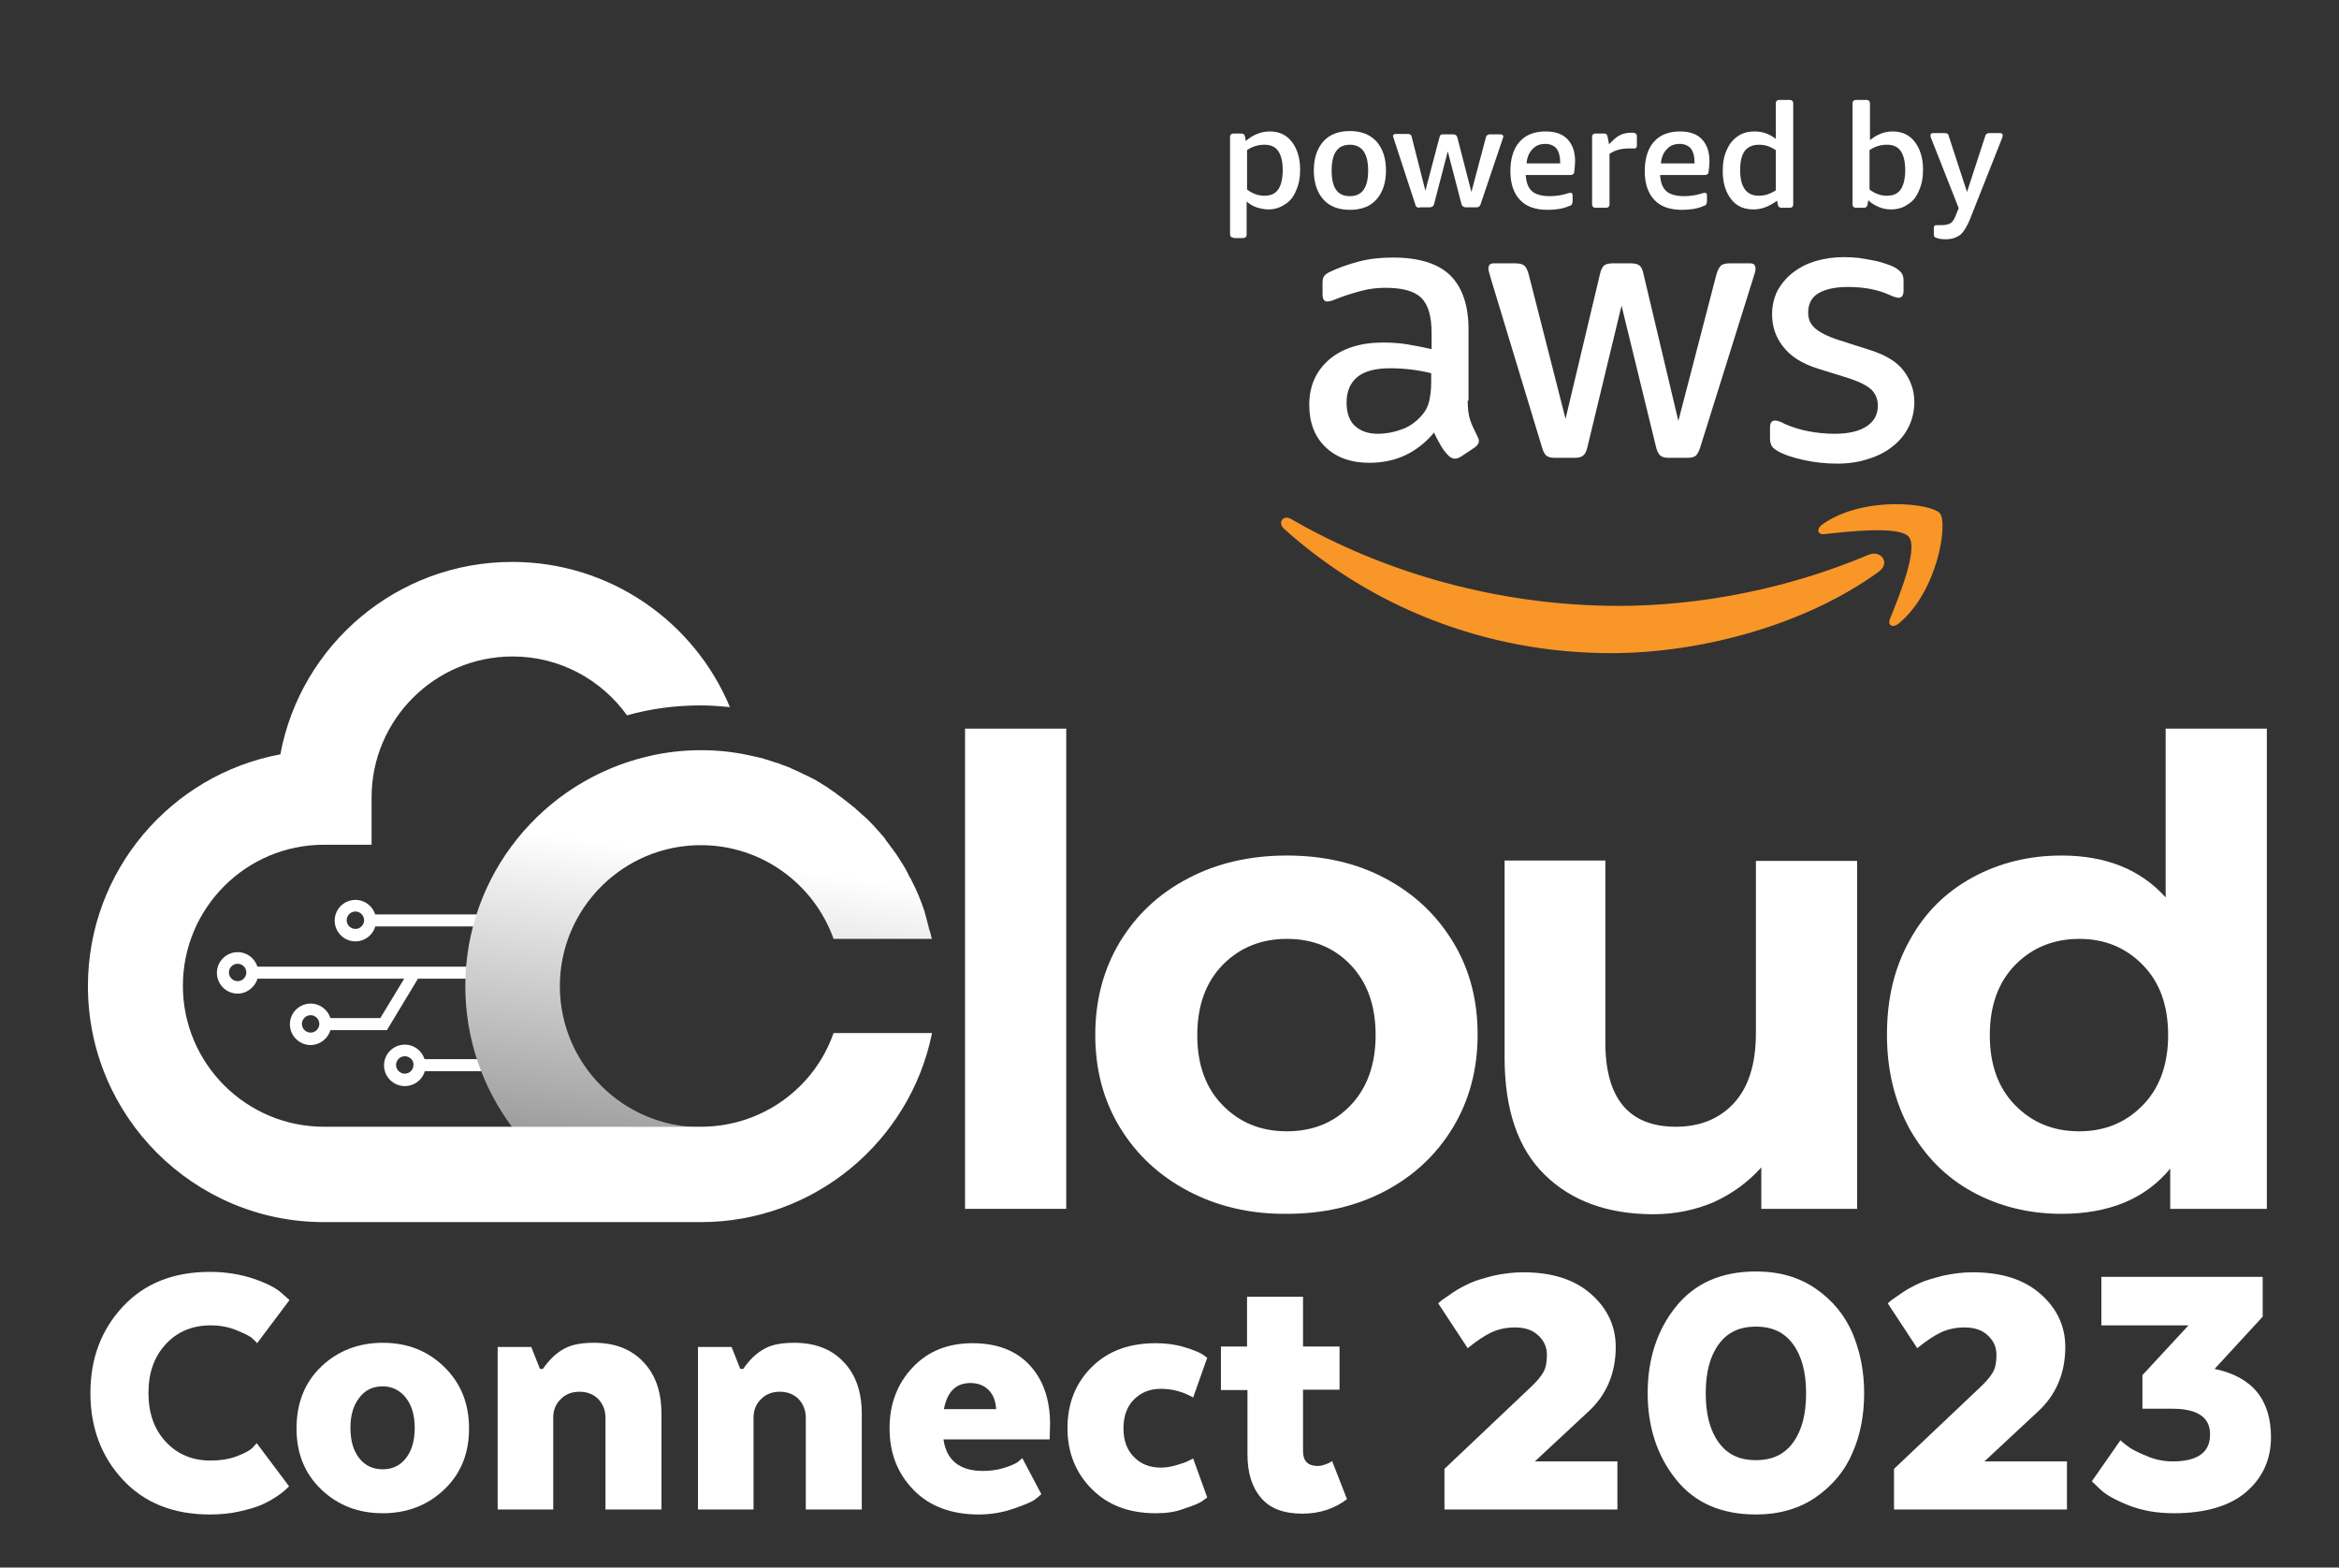
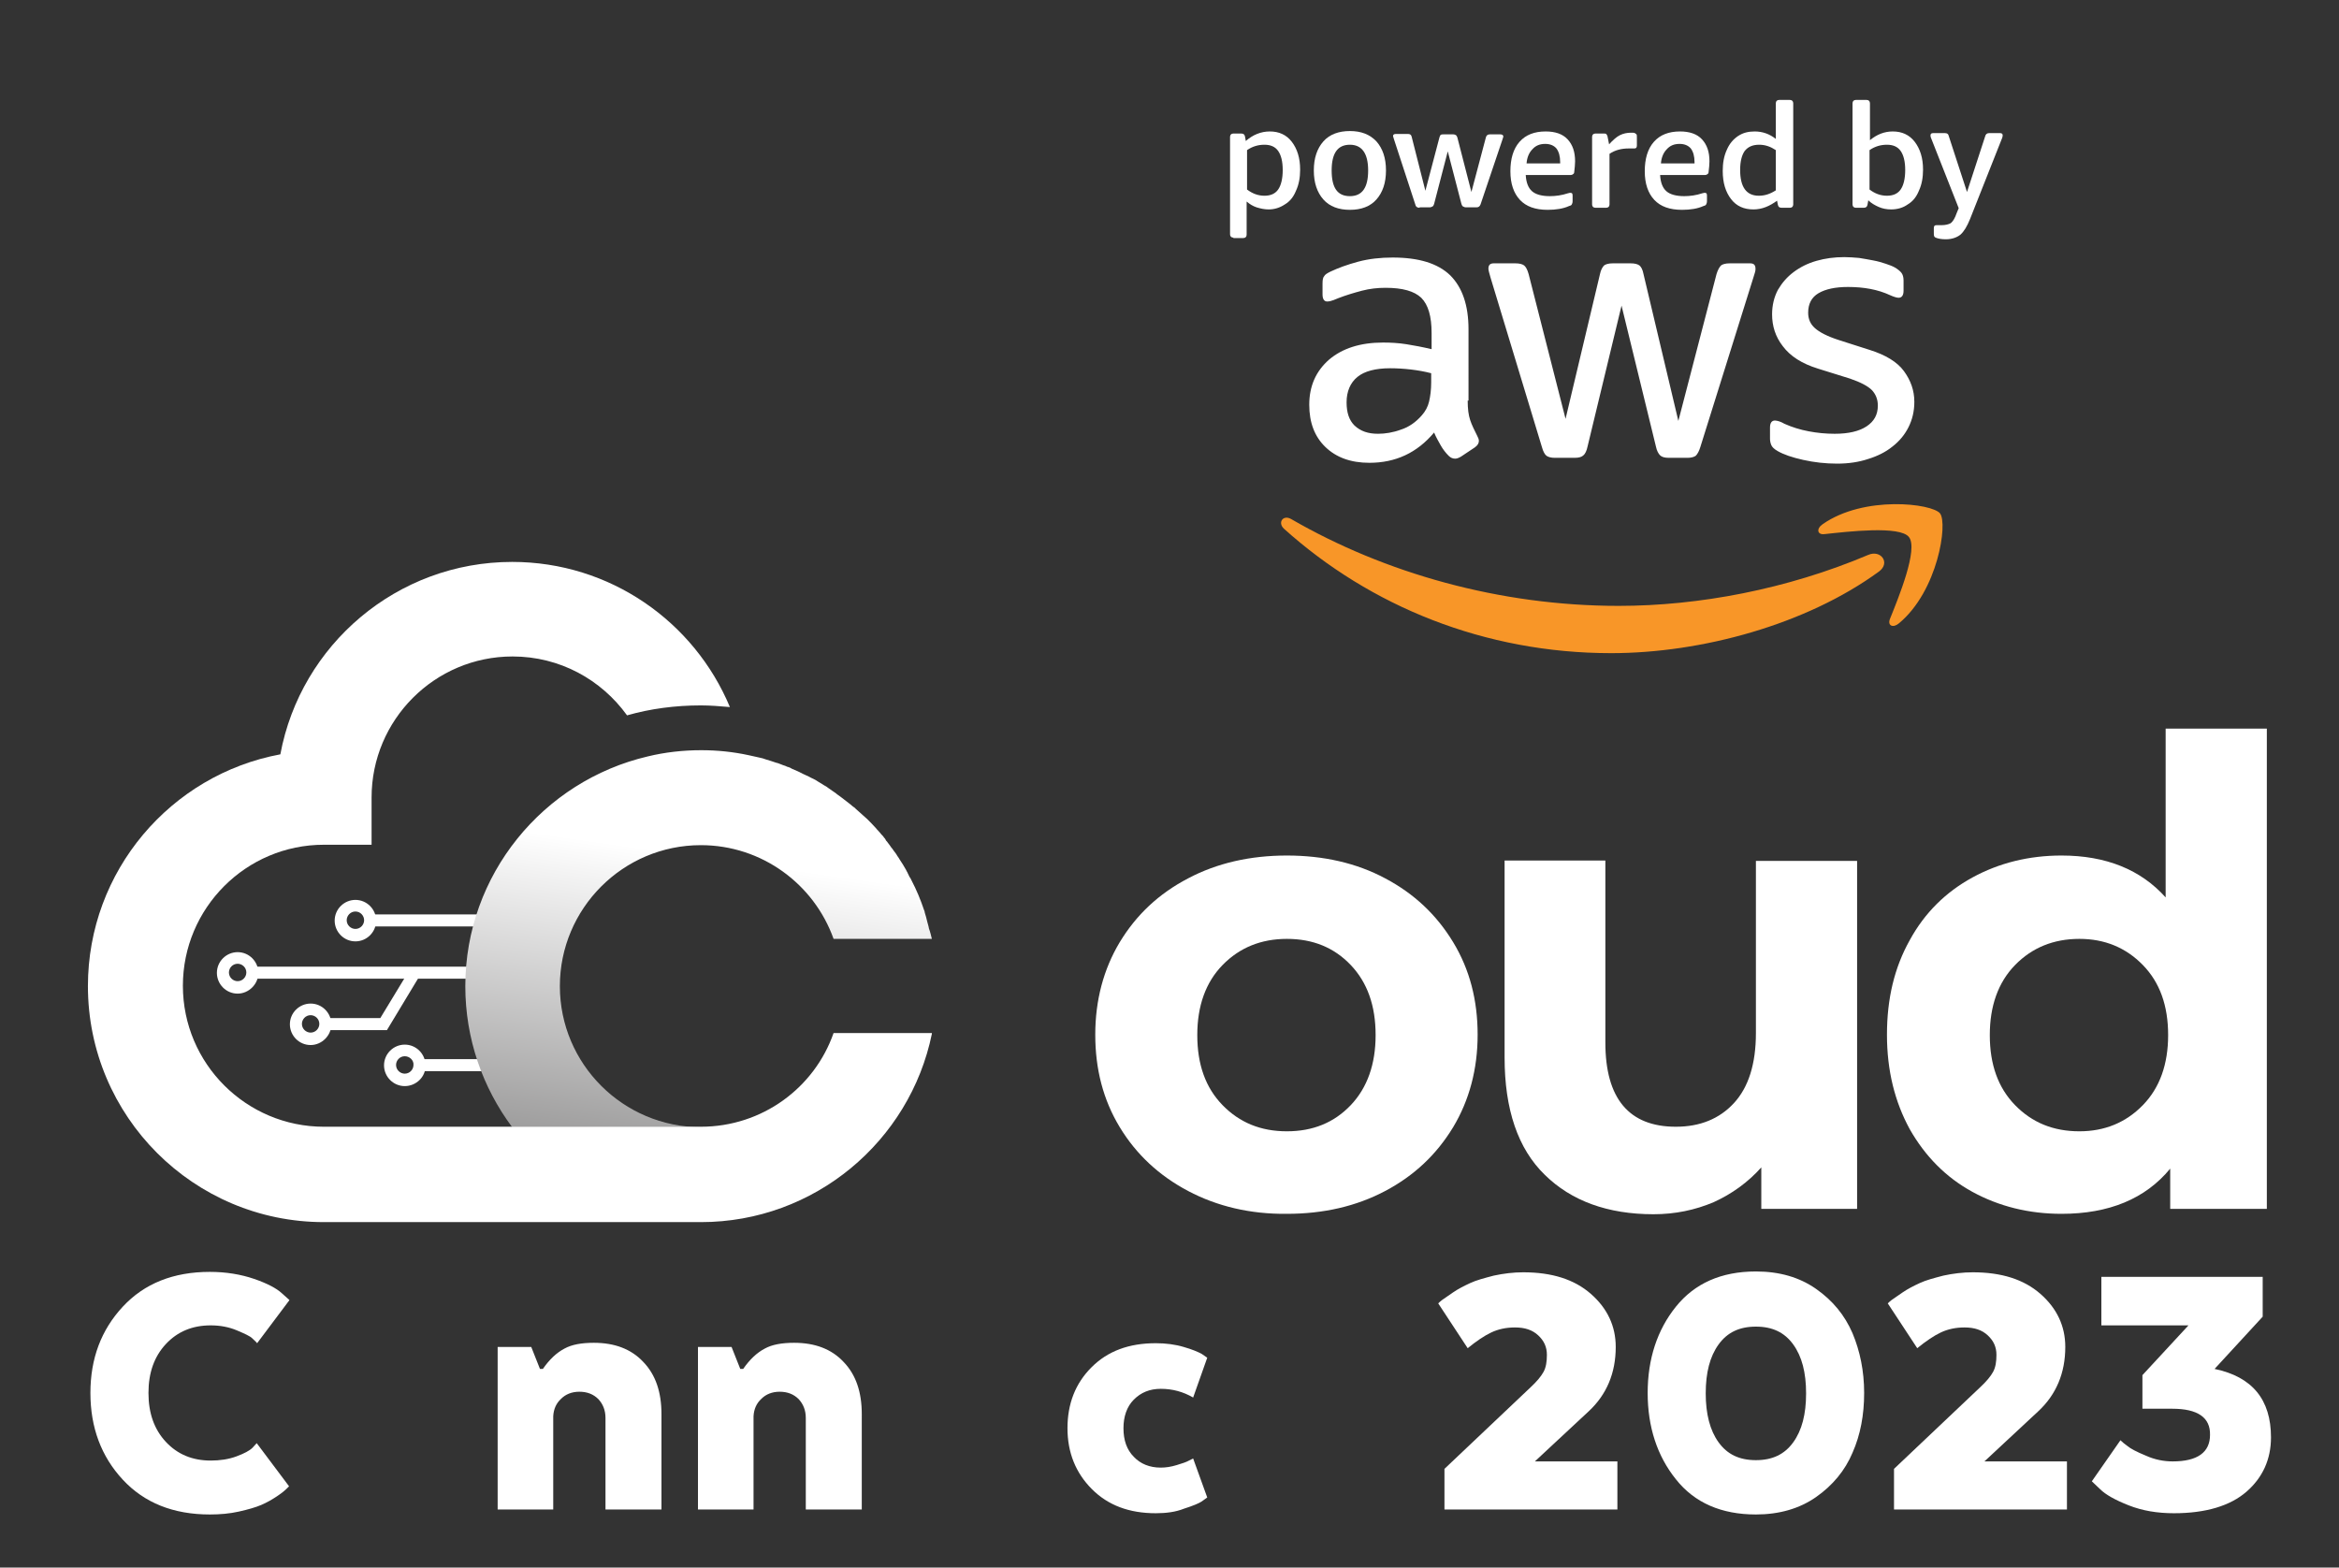
<svg xmlns="http://www.w3.org/2000/svg" version="1.1" id="Layer_1" x="0px" y="0px" viewBox="0 0 564 378" style="enable-background:new 0 0 564 378;" xml:space="preserve">
  <rect x="0" y="0" width="564" height="378" fill="#333333" stroke="none" />
  <style type="text/css">
	.st0{fill:#FFFFFF;}
	.st1{fill:url(#SVGID_1_);}
	.st2{fill-rule:evenodd;clip-rule:evenodd;fill:#F89628;}
</style>
  <g>
    <g>
      <rect x="89.3" y="220.5" class="st0" width="27.8" height="2.9" />
    </g>
    <g>
      <rect x="60.8" y="233.1" class="st0" width="60.7" height="2.9" />
    </g>
    <g>
      <path class="st0" d="M57.3,239.6c-2.8,0-5-2.3-5-5c0-2.8,2.3-5,5-5c2.8,0,5,2.3,5,5C62.3,237.3,60,239.6,57.3,239.6z M57.3,232.4    c-1.2,0-2.1,1-2.1,2.1c0,1.2,1,2.1,2.1,2.1c1.2,0,2.1-1,2.1-2.1C59.4,233.3,58.4,232.4,57.3,232.4z" />
    </g>
    <g>
      <rect x="101.2" y="255.4" class="st0" width="27.8" height="2.9" />
    </g>
    <g>
      <path class="st0" d="M97.6,261.9c-2.8,0-5-2.3-5-5c0-2.8,2.3-5,5-5c2.8,0,5,2.3,5,5C102.7,259.6,100.4,261.9,97.6,261.9z     M97.6,254.7c-1.2,0-2.1,1-2.1,2.1c0,1.2,1,2.1,2.1,2.1c1.2,0,2.1-1,2.1-2.1C99.8,255.7,98.8,254.7,97.6,254.7z" />
    </g>
    <g>
      <path class="st0" d="M74.9,252c-2.8,0-5-2.3-5-5c0-2.8,2.3-5,5-5c2.8,0,5,2.3,5,5C79.9,249.7,77.6,252,74.9,252z M74.9,244.8    c-1.2,0-2.1,1-2.1,2.1c0,1.2,1,2.1,2.1,2.1c1.2,0,2.1-1,2.1-2.1C77,245.7,76,244.8,74.9,244.8z" />
    </g>
    <linearGradient id="SVGID_1_" gradientUnits="userSpaceOnUse" x1="157.013" y1="309.558" x2="171.753" y2="206.819">
      <stop offset="0" style="stop-color:#727171" />
      <stop offset="1" style="stop-color:#FFFFFF" />
    </linearGradient>
    <path class="st1" d="M224.7,226.4H201c-4.7-13.2-17.3-22.6-32-22.6c-18.8,0-34,15.3-34,34c0,18.8,15.3,34,34,34h-45.5   c-7.1-9.5-11.3-21.3-11.3-34c0-26.9,18.8-49.5,44-55.4c4.1-1,8.5-1.5,12.9-1.5c3.9,0,7.7,0.4,11.4,1.2c0.9,0.2,1.8,0.4,2.7,0.6   c0.5,0.1,0.9,0.2,1.4,0.4c0.4,0.1,0.9,0.3,1.3,0.4c0,0,0,0,0,0c0.4,0.1,0.8,0.3,1.2,0.4c0.1,0,0.2,0.1,0.4,0.1   c0.3,0.1,0.5,0.2,0.8,0.3c0.2,0.1,0.3,0.1,0.5,0.2c0.3,0.1,0.7,0.2,1,0.4c0,0,0.1,0,0.1,0c0.4,0.1,0.8,0.3,1.1,0.5   c0.5,0.2,0.9,0.4,1.4,0.6c0.4,0.2,0.8,0.4,1.2,0.6c0.5,0.2,1,0.5,1.5,0.7c0.3,0.2,0.6,0.3,1,0.5c0.4,0.2,0.8,0.4,1.2,0.7   c0.3,0.2,0.7,0.4,1,0.6c0.1,0.1,0.2,0.1,0.3,0.2c0.2,0.1,0.5,0.3,0.7,0.4c0.1,0.1,0.3,0.2,0.4,0.3c0.3,0.2,0.7,0.5,1,0.7   c0.4,0.3,0.8,0.5,1.1,0.8c0,0,0,0,0,0c0.4,0.3,0.7,0.5,1.1,0.8c0.4,0.3,0.9,0.7,1.3,1c0.3,0.2,0.6,0.5,0.9,0.7   c0.3,0.3,0.6,0.5,1,0.8c0.1,0,0.1,0.1,0.2,0.2c0.3,0.3,0.6,0.5,0.9,0.8c0.3,0.3,0.7,0.6,1,0.9c0.3,0.3,0.6,0.5,0.9,0.8   c0.7,0.7,1.5,1.5,2.2,2.3c0.2,0.3,0.5,0.5,0.7,0.8c0.1,0.1,0.1,0.1,0.2,0.2c0.2,0.3,0.4,0.5,0.7,0.8c0.1,0.1,0.2,0.2,0.2,0.3   c0.2,0.2,0.4,0.4,0.5,0.7c0.1,0.2,0.3,0.3,0.4,0.5c0.2,0.3,0.4,0.5,0.6,0.8c0.2,0.3,0.4,0.6,0.6,0.8c0.3,0.5,0.7,0.9,1,1.4   c0.2,0.4,0.5,0.7,0.7,1.1c0.6,0.9,1.1,1.7,1.6,2.6c0.1,0.3,0.3,0.5,0.4,0.8l0.2,0.4c0.1,0.2,0.2,0.5,0.4,0.7   c0.1,0.2,0.2,0.4,0.3,0.6c1.2,2.3,2.2,4.7,3,7.1c0.1,0.2,0.2,0.5,0.2,0.7c0.1,0.3,0.2,0.6,0.3,1c0.1,0.4,0.2,0.8,0.3,1.2   c0.1,0.4,0.2,0.7,0.3,1.1c0,0.2,0.1,0.3,0.1,0.5C224.3,224.7,224.5,225.6,224.7,226.4z" />
    <path class="st0" d="M224.7,249.3c-5.3,25.9-28.3,45.4-55.7,45.4H78.1c-31.4,0-56.9-25.5-56.9-56.9c0-27.8,20-51,46.4-55.9   c4.9-26.4,28.1-46.4,55.9-46.4c23.6,0,43.9,14.4,52.5,35c-2.3-0.2-4.7-0.4-7-0.4c-6.2,0-12.2,0.8-17.8,2.4   c-6.2-8.6-16.2-14.2-27.6-14.2c-18.8,0-34,15.3-34,34v11.4H78.1c-18.8,0-34,15.3-34,34c0,18.8,15.3,34,34,34H169   c14.8,0,27.4-9.4,32-22.6H224.7z" />
    <g>
-       <path class="st0" d="M232.7,175.7h24.4v115.8h-24.4V175.7z" />
+       <path class="st0" d="M232.7,175.7h24.4v115.8V175.7z" />
      <path class="st0" d="M286.5,287.2c-7-3.7-12.5-8.8-16.5-15.4c-4-6.6-5.9-14-5.9-22.3s2-15.8,5.9-22.3c4-6.6,9.4-11.7,16.5-15.4    c7-3.7,15-5.5,23.8-5.5c8.8,0,16.8,1.8,23.7,5.5c7,3.7,12.4,8.8,16.4,15.4c4,6.6,5.9,14,5.9,22.3s-2,15.8-5.9,22.3    c-4,6.6-9.4,11.7-16.4,15.4c-7,3.7-14.9,5.5-23.7,5.5C301.5,292.8,293.5,290.9,286.5,287.2z M325.7,266.5c4-4.2,6-9.9,6-16.9    c0-7.1-2-12.7-6-16.9c-4-4.2-9.1-6.3-15.4-6.3c-6.2,0-11.4,2.1-15.5,6.3c-4.1,4.2-6.1,9.9-6.1,16.9c0,7.1,2,12.7,6.1,16.9    c4.1,4.2,9.2,6.3,15.5,6.3C316.6,272.8,321.7,270.7,325.7,266.5z" />
      <path class="st0" d="M447.8,207.5v84h-23.1v-10c-3.2,3.6-7.1,6.4-11.5,8.4c-4.5,1.9-9.3,2.9-14.5,2.9c-11,0-19.8-3.2-26.2-9.5    c-6.5-6.3-9.7-15.8-9.7-28.3v-47.5h24.3v43.9c0,13.5,5.7,20.3,17,20.3c5.8,0,10.5-1.9,14-5.7c3.5-3.8,5.3-9.4,5.3-16.9v-41.5    H447.8z" />
      <path class="st0" d="M546.6,175.7v115.8h-23.3v-9.7c-6,7.3-14.8,10.9-26.2,10.9c-7.9,0-15.1-1.8-21.5-5.3    c-6.4-3.5-11.4-8.6-15.1-15.1c-3.6-6.6-5.5-14.1-5.5-22.8s1.8-16.2,5.5-22.8c3.6-6.6,8.7-11.6,15.1-15.1    c6.4-3.5,13.6-5.3,21.5-5.3c10.7,0,19.1,3.4,25.1,10.1v-40.7H546.6z M516.7,266.5c4.1-4.2,6.1-9.9,6.1-16.9c0-7.1-2-12.7-6.1-16.9    c-4.1-4.2-9.2-6.3-15.3-6.3c-6.2,0-11.4,2.1-15.5,6.3c-4.1,4.2-6.1,9.9-6.1,16.9c0,7.1,2,12.7,6.1,16.9c4.1,4.2,9.2,6.3,15.5,6.3    C507.5,272.8,512.6,270.7,516.7,266.5z" />
    </g>
    <g>
      <path class="st0" d="M85.7,227c-2.8,0-5-2.3-5-5c0-2.8,2.3-5,5-5c2.8,0,5,2.3,5,5C90.7,224.7,88.5,227,85.7,227z M85.7,219.8    c-1.2,0-2.1,1-2.1,2.1c0,1.2,1,2.1,2.1,2.1c1.2,0,2.1-1,2.1-2.1C87.8,220.8,86.9,219.8,85.7,219.8z" />
    </g>
    <g>
      <polygon class="st0" points="93.3,248.4 78.5,248.4 78.5,245.5 91.7,245.5 98.8,233.8 101.2,235.3   " />
    </g>
  </g>
  <g>
    <g>
      <g>
        <g>
          <path class="st0" d="M297.4,57.3c-0.5,0-0.8-0.3-0.8-0.8V33c0-0.5,0.3-0.8,0.8-0.8h1.9c0.5,0,0.8,0.2,0.9,0.7l0.2,1.1      c0.8-0.7,1.7-1.3,2.7-1.7c1-0.4,2-0.6,3.1-0.6c2.2,0,4,0.8,5.3,2.5c1.3,1.7,2,3.9,2,6.7c0,1.9-0.3,3.6-1,5.1      c-0.6,1.5-1.5,2.6-2.7,3.3c-1.2,0.8-2.5,1.2-3.9,1.2c-1,0-1.9-0.2-2.9-0.5c-0.9-0.3-1.7-0.8-2.4-1.4v8c0,0.5-0.3,0.8-0.8,0.8      H297.4z M304.9,47.2c1.5,0,2.6-0.5,3.3-1.5c0.7-1,1.1-2.6,1.1-4.7c0-2.1-0.4-3.6-1.1-4.6c-0.7-1-1.8-1.5-3.3-1.5      c-1.5,0-2.9,0.4-4.2,1.3v9.5C302,46.7,303.4,47.2,304.9,47.2z" />
          <path class="st0" d="M325.5,50.6c-2.7,0-4.9-0.8-6.4-2.5c-1.5-1.7-2.3-4-2.3-7s0.8-5.3,2.3-7c1.5-1.7,3.7-2.5,6.4-2.5      c2.7,0,4.8,0.8,6.4,2.5c1.5,1.7,2.3,4,2.3,7s-0.8,5.3-2.3,7C330.4,49.8,328.2,50.6,325.5,50.6z M325.5,47.3c3,0,4.4-2.1,4.4-6.2      c0-4.1-1.5-6.2-4.4-6.2c-3,0-4.4,2.1-4.4,6.2C321.1,45.3,322.5,47.3,325.5,47.3z" />
          <path class="st0" d="M342.3,50.1c-0.5,0-0.9-0.2-1-0.7l-5.2-15.9c-0.1-0.4-0.2-0.6-0.2-0.7c0-0.3,0.2-0.5,0.7-0.5h2.9      c0.5,0,0.8,0.2,0.9,0.7l3.3,13l3.4-12.9c0.1-0.3,0.2-0.5,0.3-0.6c0.2-0.1,0.4-0.1,0.7-0.1h2.3c0.3,0,0.5,0.1,0.7,0.2      c0.1,0.1,0.2,0.3,0.3,0.5l3.4,13.2l3.5-13.2c0.1-0.4,0.4-0.7,0.9-0.7h2.6c0.4,0,0.7,0.2,0.7,0.5c0,0.1-0.1,0.4-0.2,0.7L357,49.3      c-0.2,0.5-0.5,0.7-1,0.7h-2.5c-0.3,0-0.5-0.1-0.7-0.2c-0.2-0.1-0.3-0.3-0.4-0.6l-3.3-12.7l-3.3,12.7c-0.1,0.3-0.2,0.5-0.4,0.6      c-0.2,0.1-0.4,0.2-0.7,0.2H342.3z" />
          <path class="st0" d="M373.2,50.6c-3,0-5.2-0.8-6.7-2.4c-1.5-1.6-2.3-3.9-2.3-6.9c0-3,0.7-5.4,2.2-7.1c1.5-1.7,3.6-2.5,6.3-2.5      c2.3,0,4.1,0.6,5.3,1.9c1.2,1.3,1.8,3,1.8,5.3c0,0.8-0.1,1.6-0.2,2.5c0,0.3-0.1,0.5-0.3,0.6c-0.1,0.1-0.3,0.2-0.5,0.2h-10.9      c0.1,1.8,0.6,3.1,1.5,3.9c0.9,0.8,2.4,1.2,4.3,1.2c1.4,0,2.9-0.2,4.4-0.7c0.2,0,0.3-0.1,0.4-0.1c0.1,0,0.2,0,0.2,0      c0.4,0,0.5,0.2,0.5,0.7v1.3c0,0.4-0.1,0.6-0.2,0.8c-0.1,0.2-0.3,0.3-0.7,0.4C377,50.3,375.2,50.6,373.2,50.6z M376.2,39.4v-0.3      c0-1.4-0.3-2.5-0.9-3.3c-0.6-0.7-1.5-1.1-2.7-1.1c-1.3,0-2.3,0.4-3.1,1.3c-0.8,0.8-1.3,2-1.4,3.4H376.2z" />
          <path class="st0" d="M384.7,50.1c-0.5,0-0.8-0.3-0.8-0.8V33c0-0.5,0.3-0.8,0.8-0.8h1.9c0.3,0,0.6,0,0.7,0.1      c0.1,0.1,0.2,0.3,0.3,0.5l0.4,2c0.9-1,1.8-1.8,2.6-2.2c0.8-0.4,1.7-0.6,2.7-0.6h0.1c0.3,0,0.6,0,0.8,0.1      c0.2,0.1,0.3,0.2,0.4,0.3c0.1,0.1,0.1,0.4,0.1,0.8v1.9c0,0.5-0.2,0.7-0.6,0.7c-0.1,0-0.3,0-0.6,0c-0.2,0-0.5,0-0.8,0      c-1.7,0-3.3,0.4-4.6,1.3v12.2c0,0.5-0.3,0.8-0.8,0.8H384.7z" />
          <path class="st0" d="M405.6,50.6c-3,0-5.2-0.8-6.7-2.4c-1.5-1.6-2.3-3.9-2.3-6.9c0-3,0.7-5.4,2.2-7.1c1.5-1.7,3.6-2.5,6.3-2.5      c2.3,0,4.1,0.6,5.3,1.9c1.2,1.3,1.8,3,1.8,5.3c0,0.8-0.1,1.6-0.2,2.5c0,0.3-0.1,0.5-0.3,0.6c-0.1,0.1-0.3,0.2-0.5,0.2h-10.9      c0.1,1.8,0.6,3.1,1.5,3.9c0.9,0.8,2.4,1.2,4.3,1.2c1.4,0,2.9-0.2,4.4-0.7c0.2,0,0.3-0.1,0.4-0.1c0.1,0,0.2,0,0.2,0      c0.4,0,0.5,0.2,0.5,0.7v1.3c0,0.4-0.1,0.6-0.2,0.8c-0.1,0.2-0.3,0.3-0.7,0.4C409.4,50.3,407.6,50.6,405.6,50.6z M408.6,39.4      v-0.3c0-1.4-0.3-2.5-0.9-3.3c-0.6-0.7-1.5-1.1-2.7-1.1c-1.3,0-2.3,0.4-3.1,1.3c-0.8,0.8-1.3,2-1.4,3.4H408.6z" />
          <path class="st0" d="M422.8,50.5c-2.3,0-4.1-0.8-5.4-2.5c-1.3-1.7-2-3.9-2-6.8c0-1.9,0.3-3.6,1-5.1c0.6-1.4,1.5-2.5,2.7-3.3      c1.2-0.8,2.5-1.1,4-1.1c1.9,0,3.6,0.6,5.1,1.8v-8.6c0-0.5,0.3-0.8,0.8-0.8h2.6c0.5,0,0.8,0.3,0.8,0.8v24.4      c0,0.5-0.3,0.8-0.8,0.8h-2c-0.5,0-0.8-0.2-0.9-0.7l-0.2-1C426.7,49.7,424.9,50.5,422.8,50.5z M424.1,47.2c1.4,0,2.7-0.4,4.1-1.3      v-9.7c-1.2-0.8-2.5-1.3-4-1.3c-1.6,0-2.7,0.5-3.5,1.5c-0.7,1-1.1,2.5-1.1,4.6C419.6,45.1,421.1,47.2,424.1,47.2z" />
          <path class="st0" d="M456,50.5c-1.1,0-2.1-0.2-3-0.6s-1.8-0.9-2.5-1.6l-0.2,1.1c-0.1,0.5-0.4,0.7-0.9,0.7h-1.9      c-0.5,0-0.8-0.3-0.8-0.8V24.9c0-0.5,0.3-0.8,0.8-0.8h2.6c0.5,0,0.8,0.3,0.8,0.8v8.9c1.7-1.4,3.5-2.1,5.5-2.1      c2.2,0,4,0.8,5.3,2.5c1.3,1.7,2,3.9,2,6.7c0,1.9-0.3,3.6-1,5.1c-0.6,1.5-1.5,2.6-2.7,3.3C458.9,50.1,457.5,50.5,456,50.5z       M455,47.2c1.5,0,2.6-0.5,3.3-1.5c0.7-1,1.1-2.6,1.1-4.7c0-2.1-0.4-3.6-1.1-4.6c-0.7-1-1.8-1.5-3.3-1.5c-1.5,0-2.9,0.4-4.2,1.3      v9.5C452.1,46.7,453.5,47.2,455,47.2z" />
          <path class="st0" d="M469.2,57.7c-0.9,0-1.6-0.1-2.2-0.3c-0.3-0.1-0.5-0.2-0.6-0.4c-0.1-0.2-0.1-0.4-0.1-0.8v-1.2      c0-0.5,0.2-0.7,0.6-0.7c0.1,0,0.3,0,0.4,0c0.2,0,0.4,0,0.8,0c1,0,1.8-0.2,2.3-0.5c0.5-0.4,1-1.2,1.4-2.4l0.5-1.2l-6.7-17      c-0.1-0.2-0.1-0.4-0.1-0.6c0-0.3,0.2-0.5,0.6-0.5h2.9c0.5,0,0.8,0.2,0.9,0.7l4.4,13.5l4.4-13.5c0.1-0.4,0.4-0.7,0.9-0.7h2.7      c0.4,0,0.6,0.2,0.6,0.5c0,0.1,0,0.3-0.1,0.6L475,52.9c-0.7,1.7-1.4,2.9-2.3,3.7C471.8,57.3,470.6,57.7,469.2,57.7z" />
        </g>
        <path class="st0" d="M353.9,96.6c0,2,0.2,3.5,0.6,4.7c0.4,1.2,1,2.4,1.7,3.8c0.2,0.4,0.4,0.8,0.4,1.2c0,0.6-0.3,1.1-1,1.6     l-3.3,2.2c-0.5,0.3-1,0.5-1.4,0.5c-0.6,0-1.1-0.2-1.6-0.7c-0.7-0.7-1.4-1.6-1.9-2.5c-0.5-0.9-1.1-1.9-1.6-3.1     c-4.1,4.9-9.3,7.3-15.6,7.3c-4.5,0-8-1.3-10.6-3.8c-2.6-2.5-3.9-5.9-3.9-10.2c0-4.5,1.6-8.1,4.8-10.9c3.2-2.7,7.5-4.1,13-4.1     c1.8,0,3.7,0.1,5.6,0.4c1.9,0.3,4,0.7,6.1,1.2v-3.9c0-4-0.8-6.8-2.5-8.5c-1.7-1.6-4.5-2.4-8.6-2.4c-1.9,0-3.8,0.2-5.7,0.7     s-3.9,1.1-5.7,1.8c-0.9,0.4-1.5,0.6-1.9,0.7c-0.4,0.1-0.6,0.1-0.8,0.1c-0.7,0-1.1-0.6-1.1-1.7v-2.6c0-0.9,0.1-1.5,0.4-1.8     c0.2-0.4,0.7-0.7,1.5-1.1c1.9-0.9,4.1-1.7,6.7-2.4c2.6-0.7,5.4-1,8.3-1c6.3,0,10.9,1.4,13.9,4.3c2.9,2.9,4.4,7.2,4.4,13V96.6z      M332.3,104.6c1.7,0,3.6-0.3,5.5-1c1.9-0.6,3.6-1.8,5-3.4c0.9-1,1.5-2.1,1.8-3.4c0.3-1.3,0.5-2.8,0.5-4.6v-2.2     c-1.5-0.4-3.2-0.7-4.9-0.9c-1.7-0.2-3.4-0.3-5-0.3c-3.5,0-6.2,0.7-7.9,2.1c-1.7,1.4-2.6,3.5-2.6,6.1c0,2.5,0.6,4.3,1.9,5.6     C328.1,104,329.9,104.6,332.3,104.6z M374.9,110.4c-0.9,0-1.6-0.2-2-0.5c-0.4-0.3-0.8-1-1.1-2.1l-12.4-40.9     c-0.3-1-0.5-1.8-0.5-2.1c0-0.9,0.4-1.3,1.3-1.3h5.2c1,0,1.7,0.2,2.1,0.5c0.4,0.3,0.8,1,1.1,2.1l8.9,34.9l8.3-34.9     c0.2-1,0.6-1.7,1-2.1c0.4-0.3,1.1-0.5,2.1-0.5h4.3c1,0,1.7,0.2,2.1,0.5c0.4,0.3,0.8,1,1,2.1l8.4,35.4l9.2-35.4     c0.3-1,0.7-1.7,1.1-2.1c0.4-0.3,1.1-0.5,2.1-0.5h4.9c0.9,0,1.3,0.4,1.3,1.3c0,0.2,0,0.5-0.1,0.8c-0.1,0.3-0.2,0.7-0.4,1.3     l-12.8,40.9c-0.3,1-0.7,1.7-1.1,2.1c-0.4,0.3-1.1,0.5-2,0.5h-4.5c-1,0-1.7-0.2-2.1-0.6c-0.4-0.4-0.8-1.1-1-2.1l-8.3-34l-8.2,34     c-0.2,1-0.6,1.8-1,2.1c-0.4,0.4-1.1,0.6-2.1,0.6H374.9z M443,111.8c-2.8,0-5.5-0.3-8.2-0.9c-2.7-0.6-4.7-1.3-6.1-2.1     c-0.9-0.5-1.4-1-1.6-1.5c-0.2-0.5-0.3-1-0.3-1.5v-2.7c0-1.1,0.4-1.7,1.2-1.7c0.3,0,0.6,0.1,1,0.2c0.3,0.1,0.8,0.3,1.3,0.6     c1.8,0.8,3.7,1.4,5.8,1.8c2.1,0.4,4.2,0.6,6.3,0.6c3.3,0,5.9-0.6,7.7-1.8c1.8-1.2,2.7-2.8,2.7-5c0-1.5-0.5-2.7-1.4-3.7     c-1-1-2.7-1.9-5.3-2.8l-7.7-2.4c-3.9-1.2-6.7-3-8.5-5.4c-1.8-2.3-2.6-4.9-2.6-7.7c0-2.2,0.5-4.2,1.4-5.9c1-1.7,2.2-3.1,3.8-4.3     c1.6-1.2,3.4-2.1,5.5-2.7c2.1-0.6,4.3-0.9,6.7-0.9c1.2,0,2.4,0.1,3.6,0.2c1.2,0.2,2.4,0.4,3.4,0.6c1.1,0.2,2.1,0.5,3,0.8     c0.9,0.3,1.7,0.6,2.2,0.9c0.7,0.4,1.3,0.9,1.6,1.3c0.3,0.4,0.5,1,0.5,1.8v2.5c0,1.1-0.4,1.7-1.2,1.7c-0.4,0-1.1-0.2-2-0.6     c-3-1.4-6.4-2-10.2-2c-3,0-5.4,0.5-7.1,1.5c-1.7,1-2.5,2.6-2.5,4.7c0,1.5,0.5,2.7,1.6,3.7c1.1,1,3,2,5.8,2.9l7.5,2.4     c3.8,1.2,6.6,2.9,8.2,5.1c1.6,2.2,2.5,4.6,2.5,7.4c0,2.3-0.5,4.3-1.4,6.1c-0.9,1.8-2.2,3.4-3.9,4.7c-1.6,1.3-3.6,2.3-5.9,3     C448.3,111.4,445.8,111.8,443,111.8z" />
        <g>
          <path class="st2" d="M453.1,137.8c-17.5,12.8-42.8,19.7-64.6,19.7c-30.5,0-58.1-11.3-78.9-30c-1.6-1.5-0.2-3.5,1.8-2.3      c22.5,13,50.2,20.9,78.9,20.9c19.3,0,40.6-4,60.2-12.3C453.5,132.5,455.9,135.7,453.1,137.8z" />
          <path class="st2" d="M460.3,129.5c-2.2-2.8-14.8-1.3-20.4-0.7c-1.7,0.2-2-1.3-0.4-2.4c10-7,26.4-5,28.3-2.6      c1.9,2.4-0.5,18.7-9.9,26.5c-1.4,1.2-2.8,0.6-2.2-1C457.8,144.1,462.6,132.4,460.3,129.5z" />
        </g>
      </g>
    </g>
  </g>
  <g>
    <path class="st0" d="M61.9,348l7.8,10.4c-0.2,0.2-0.4,0.4-0.7,0.7c-0.3,0.3-1,0.9-2.2,1.7c-1.2,0.8-2.4,1.5-3.8,2.1   c-1.4,0.6-3.2,1.1-5.4,1.6c-2.2,0.5-4.6,0.7-7,0.7c-8.8,0-15.8-2.8-21-8.4c-5.2-5.6-7.8-12.6-7.8-20.9c0-8.3,2.6-15.2,7.8-20.8   c5.2-5.6,12.2-8.4,21-8.4c3.9,0,7.5,0.6,10.7,1.7s5.4,2.3,6.6,3.4l1.9,1.7l-7.8,10.4c-0.2-0.3-0.7-0.7-1.2-1.2s-1.8-1.1-3.7-1.9   c-1.9-0.8-4-1.2-6.3-1.2c-4.4,0-8,1.5-10.8,4.5c-2.8,3-4.2,6.9-4.2,11.8c0,4.9,1.4,8.8,4.2,11.8c2.8,3,6.4,4.5,10.8,4.5   c2.2,0,4.3-0.3,6.2-1c1.9-0.7,3.2-1.4,3.9-2.1L61.9,348z" />
-     <path class="st0" d="M113.1,344.5c0,6-2,10.9-6,14.7c-4,3.8-9,5.7-14.8,5.7c-5.9,0-10.8-1.9-14.8-5.7c-4-3.8-6-8.7-6-14.7   c0-6.2,2-11.2,6-15c4-3.8,9-5.7,14.8-5.7c5.9,0,10.8,1.9,14.8,5.8C111.1,333.5,113.1,338.4,113.1,344.5z M92.3,354.3   c2.3,0,4.2-0.9,5.6-2.7c1.4-1.8,2.1-4.2,2.1-7.3c0-3-0.7-5.4-2.1-7.2s-3.3-2.8-5.6-2.8c-2.4,0-4.3,0.9-5.7,2.8   c-1.4,1.8-2.1,4.2-2.1,7.2c0,3.1,0.7,5.5,2.1,7.3C88,353.4,89.9,354.3,92.3,354.3z" />
    <path class="st0" d="M120,364v-39.2h8.1l2.1,5.3h0.7c1.6-2.3,3.3-3.9,5.2-4.9c1.8-1,4.2-1.4,7.1-1.4c5,0,9,1.5,11.9,4.6   c3,3.1,4.4,7.3,4.4,12.6V364h-13.5v-22.1c0-1.8-0.6-3.3-1.7-4.5c-1.2-1.2-2.7-1.8-4.6-1.8c-1.8,0-3.3,0.6-4.4,1.7   c-1.2,1.1-1.8,2.5-1.9,4.2V364H120z" />
    <path class="st0" d="M168.3,364v-39.2h8.1l2.1,5.3h0.7c1.6-2.3,3.3-3.9,5.2-4.9c1.8-1,4.2-1.4,7.1-1.4c5,0,9,1.5,11.9,4.6   c3,3.1,4.4,7.3,4.4,12.6V364h-13.5v-22.1c0-1.8-0.6-3.3-1.7-4.5c-1.2-1.2-2.7-1.8-4.6-1.8c-1.8,0-3.3,0.6-4.4,1.7   c-1.2,1.1-1.8,2.5-1.9,4.2V364H168.3z" />
-     <path class="st0" d="M246.5,351.6l4.6,8.7c-0.4,0.4-0.9,0.8-1.7,1.4c-0.7,0.5-2.4,1.2-5,2.1s-5.4,1.4-8.4,1.4   c-6.6,0-11.9-2-15.7-5.9c-3.9-4-5.8-8.9-5.8-14.9c0-5.9,1.9-10.8,5.6-14.7s8.5-5.8,14.4-5.8c5.8,0,10.4,1.7,13.7,5.2   c3.3,3.5,5,8.3,5,14.3l-0.1,3.7h-25.6c0.7,5,3.9,7.6,9.5,7.6c1.7,0,3.3-0.2,5-0.7c1.6-0.5,2.8-1,3.5-1.5L246.5,351.6z M234,333.5   c-3.5,0-5.6,2.1-6.4,6.3h12.6c-0.1-1.9-0.7-3.5-1.8-4.6C237.3,334.1,235.9,333.5,234,333.5z" />
    <path class="st0" d="M278.7,364.9c-6.4,0-11.5-1.9-15.4-5.8c-3.9-3.9-5.9-8.8-5.9-14.7c0-5.9,1.9-10.8,5.8-14.7s9-5.8,15.5-5.8   c2.4,0,4.7,0.3,6.7,0.9c2.1,0.6,3.5,1.2,4.4,1.7l1.3,0.9l-3.4,9.6c-2.4-1.4-5-2.1-7.8-2.1c-2.7,0-4.8,0.9-6.5,2.6   c-1.7,1.7-2.5,4.1-2.5,6.9c0,2.9,0.8,5.2,2.5,6.9c1.6,1.7,3.8,2.6,6.5,2.6c1.2,0,2.5-0.2,3.8-0.6c1.3-0.4,2.3-0.7,3-1.1l1-0.5   l3.4,9.4c-0.3,0.2-0.8,0.6-1.4,1s-2,1-4.2,1.7C283.5,364.6,281.2,364.9,278.7,364.9z" />
-     <path class="st0" d="M294.3,324.7h6.4v-12h13.5v12h8.8v10.4h-8.8V350c0,2.3,1.2,3.5,3.5,3.5c0.6,0,1.1-0.1,1.7-0.3   c0.6-0.2,1-0.4,1.4-0.6l0.4-0.3l3.6,9.2c-3,2.3-6.6,3.5-10.8,3.5c-4.5,0-7.9-1.3-10-3.9c-2.2-2.6-3.2-6.1-3.2-10.4v-15.5h-6.4   V324.7z" />
    <path class="st0" d="M348.3,364v-9.8l20.8-19.7c1.5-1.4,2.5-2.6,3.1-3.7s0.8-2.5,0.8-4.1c0-1.9-0.7-3.4-2.1-4.7   c-1.4-1.3-3.2-1.9-5.6-1.9c-2.1,0-4,0.4-5.7,1.2c-1.7,0.8-3.6,2.1-5.7,3.8l-7.1-10.8c0.2-0.2,0.5-0.5,0.9-0.8   c0.4-0.3,1.3-0.9,2.6-1.8c1.3-0.9,2.7-1.6,4.2-2.3c1.5-0.7,3.4-1.2,5.7-1.8c2.3-0.5,4.7-0.8,7.1-0.8c6.9,0,12.3,1.7,16.3,5.2   c4,3.5,6,7.8,6,12.8c0,6.3-2.2,11.5-6.5,15.5l-13,12.1h19.9V364H348.3z" />
    <path class="st0" d="M423.4,365.2c-8.3,0-14.8-2.8-19.3-8.5c-4.5-5.6-6.8-12.6-6.8-20.8c0-8.2,2.3-15.2,6.8-20.8   c4.5-5.6,10.9-8.5,19.3-8.5c5.7,0,10.5,1.4,14.5,4.2s6.9,6.3,8.8,10.7c1.8,4.3,2.8,9.1,2.8,14.4s-0.9,10.1-2.8,14.4   c-1.8,4.3-4.8,7.9-8.8,10.7S429,365.2,423.4,365.2z M414.4,347.8c2.1,2.9,5,4.3,9,4.3s6.9-1.4,9-4.3c2.1-2.9,3.1-6.8,3.1-11.8   c0-5-1-8.9-3.1-11.8c-2.1-2.9-5-4.3-9-4.3s-6.9,1.4-9,4.3s-3.1,6.8-3.1,11.8C411.3,340.9,412.3,344.9,414.4,347.8z" />
    <path class="st0" d="M456.7,364v-9.8l20.8-19.7c1.5-1.4,2.5-2.6,3.1-3.7s0.8-2.5,0.8-4.1c0-1.9-0.7-3.4-2.1-4.7   c-1.4-1.3-3.2-1.9-5.6-1.9c-2.1,0-4,0.4-5.7,1.2c-1.7,0.8-3.6,2.1-5.7,3.8l-7.1-10.8c0.2-0.2,0.5-0.5,0.9-0.8   c0.4-0.3,1.3-0.9,2.6-1.8c1.3-0.9,2.7-1.6,4.2-2.3c1.5-0.7,3.4-1.2,5.7-1.8c2.3-0.5,4.7-0.8,7.1-0.8c6.9,0,12.3,1.7,16.3,5.2   s6,7.8,6,12.8c0,6.3-2.2,11.5-6.5,15.5l-13,12.1h19.9V364H456.7z" />
    <path class="st0" d="M523.8,339.7h-7.2v-8.1l11.1-12h-21v-11.7h38.9v9.6L534,330.1c9.1,1.9,13.6,7.4,13.6,16.5   c0,5.3-2,9.7-5.9,13.1s-9.8,5.2-17.5,5.2c-4,0-7.6-0.6-10.9-1.9c-3.3-1.3-5.6-2.6-6.9-3.9l-2-1.9l6.9-9.9c0.4,0.4,1,0.9,1.7,1.4   c0.7,0.6,2.2,1.4,4.4,2.3c2.2,1,4.4,1.4,6.5,1.4c6,0,9-2.2,9-6.4C533,341.8,529.9,339.7,523.8,339.7z" />
  </g>
</svg>